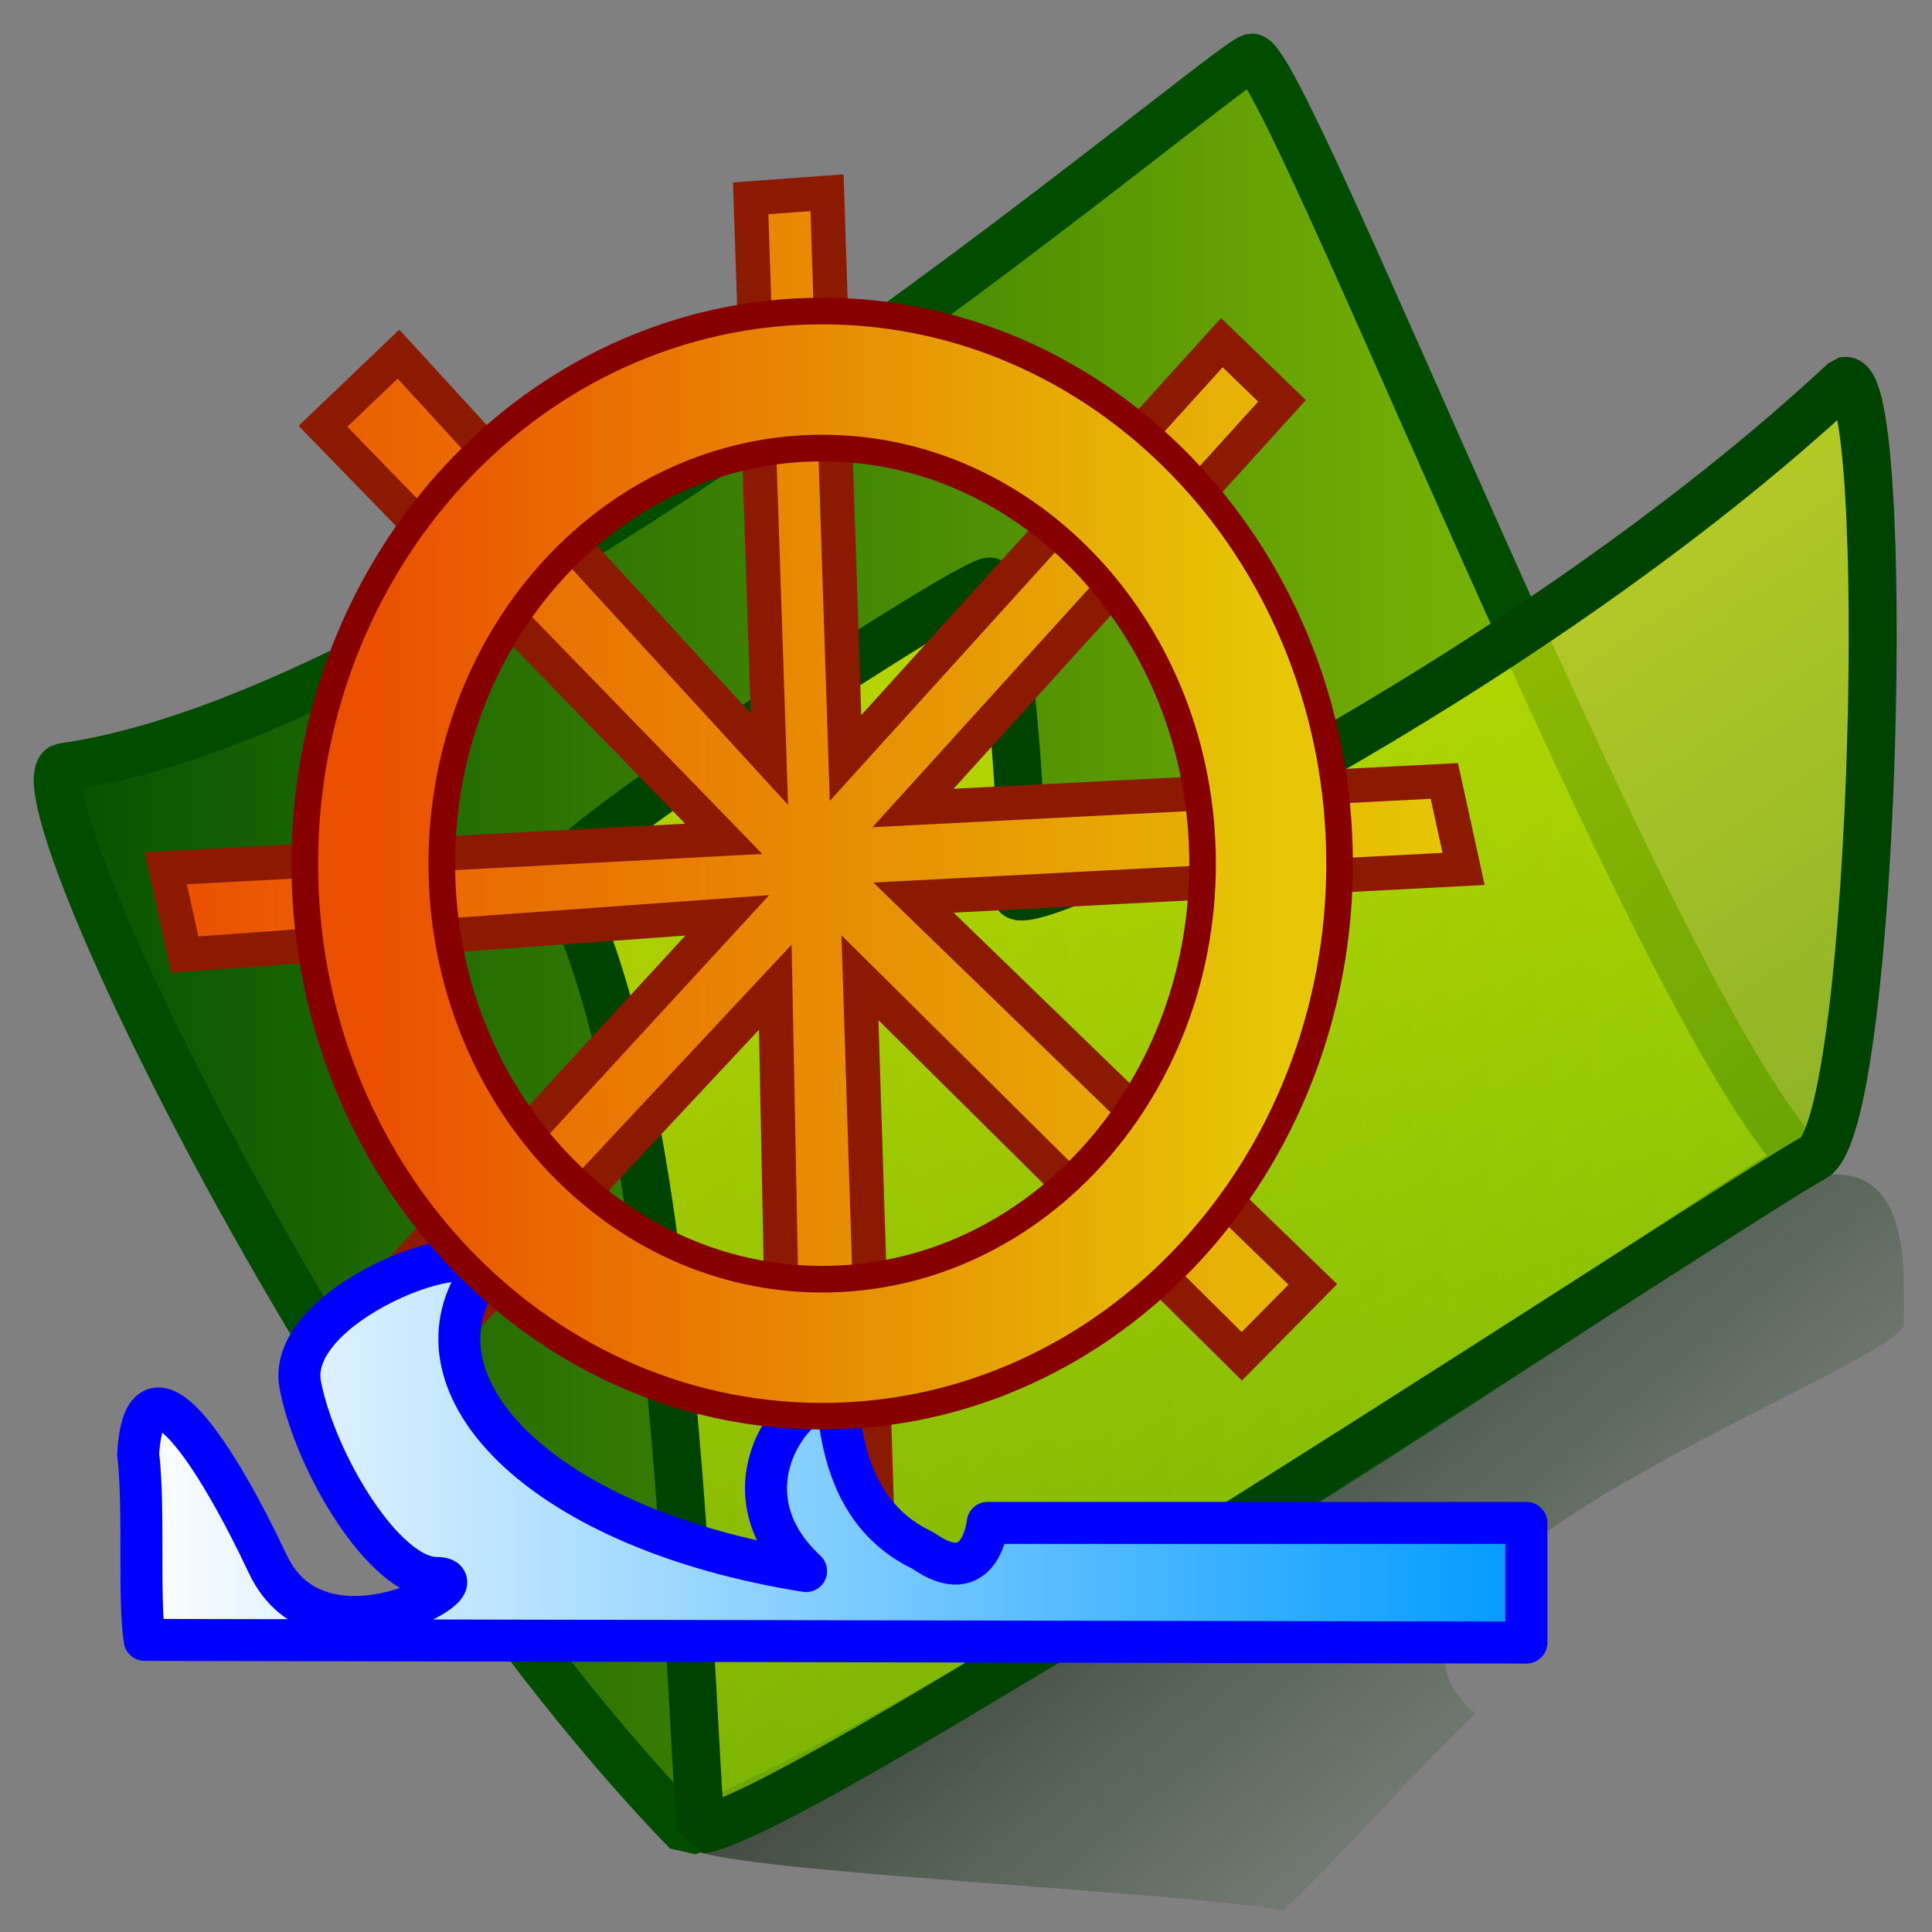
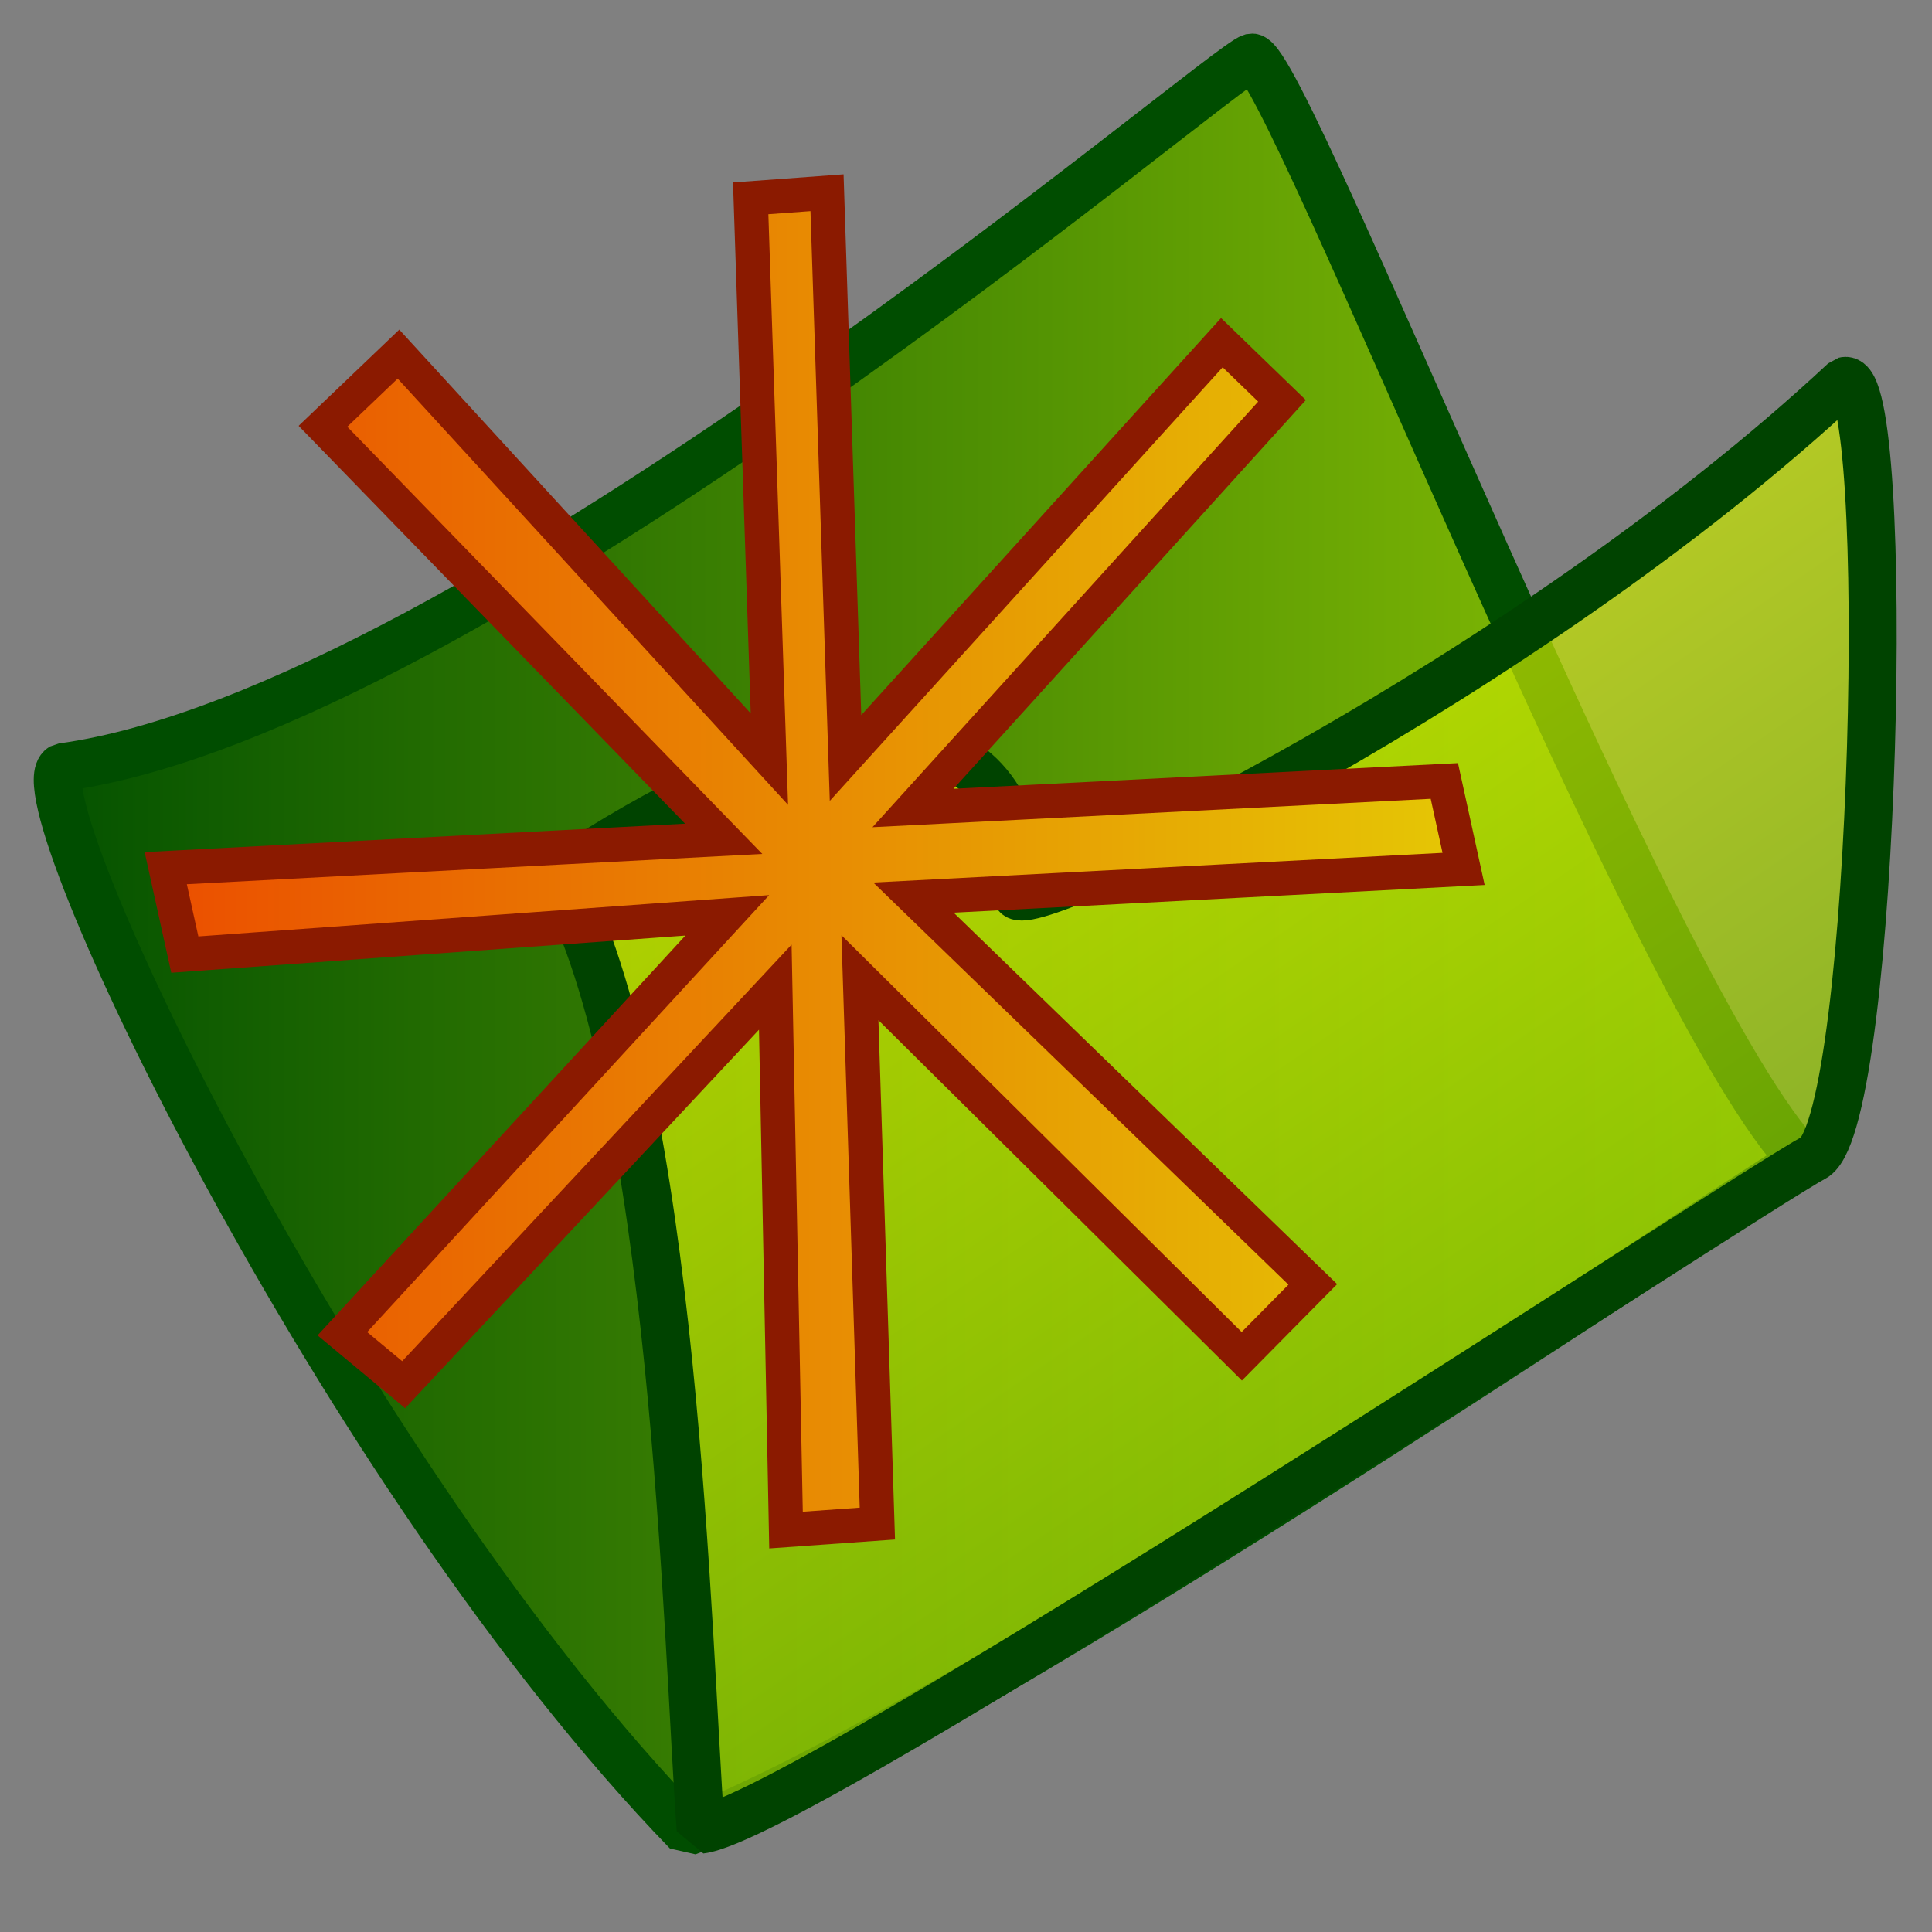
<svg xmlns="http://www.w3.org/2000/svg" xmlns:xlink="http://www.w3.org/1999/xlink" version="1.0" x="0" y="0" width="437.5" height="437.5" id="svg53">
  <rect width="100%" height="100%" fill="#808080" stroke="none" />
  <defs id="defs55">
    <linearGradient id="linearGradient632">
      <stop style="stop-color:#ffffff;stop-opacity:1;" offset="0" id="stop633" />
      <stop style="stop-color:#009aff;stop-opacity:1;" offset="1" id="stop634" />
    </linearGradient>
    <linearGradient id="linearGradient627">
      <stop style="stop-color:#eb4f00;stop-opacity:1;" offset="0" id="stop628" />
      <stop style="stop-color:#e5c705;stop-opacity:1;" offset="1" id="stop629" />
    </linearGradient>
    <linearGradient id="linearGradient887">
      <stop style="stop-color:#004f00;stop-opacity:1;" offset="0" id="stop888" />
      <stop style="stop-color:#92c705;stop-opacity:1;" offset="1" id="stop889" />
    </linearGradient>
    <linearGradient id="linearGradient883">
      <stop style="stop-color:#def200;stop-opacity:1;" offset="0" id="stop884" />
      <stop style="stop-color:#92c705;stop-opacity:1;" offset="1" id="stop885" />
    </linearGradient>
    <linearGradient id="linearGradient838">
      <stop style="stop-color:#000000;stop-opacity:0.667;" offset="0" id="stop839" />
      <stop style="stop-color:#003a00;stop-opacity:0.118;" offset="1" id="stop840" />
    </linearGradient>
    <linearGradient x1="0.294" y1="0.188" x2="0.788" y2="0.562" id="linearGradient841" xlink:href="#linearGradient838" />
    <linearGradient x1="0.248" y1="0.25" x2="0.574" y2="0.766" id="linearGradient882" xlink:href="#linearGradient883" />
    <linearGradient x1="-1.26992203e-8" y1="-1.07800702e-9" x2="1" y2="-1.07800702e-9" id="linearGradient886" xlink:href="#linearGradient887" />
    <linearGradient x1="3.84849841e-9" y1="4.85377427e-9" x2="1" y2="4.85377427e-9" id="linearGradient626" xlink:href="#linearGradient627" />
    <linearGradient id="linearGradient630" xlink:href="#linearGradient627" />
    <linearGradient x1="-1.94861638e-9" y1="-1.6996637e-8" x2="1" y2="-1.6996637e-8" id="linearGradient631" xlink:href="#linearGradient632" />
  </defs>
-   <path d="M 157.052 418.82 C 165.65 423.956 270.157 428.496 290.571 432.671 C 305.424 418.486 319.145 402.263 334.141 388.041 C 296.567 356.922 423.863 312.062 431.118 300.319 C 431.118 287.355 433.038 262.022 410.739 266.461 C 339.329 300.418 186.217 396.61 157.052 418.82 z " style="font-size:12;fill:url(#linearGradient841);fill-opacity:1;fill-rule:evenodd;stroke-width:1;" id="path609" />
  <path d="M 14.051 173.738 C 106.457 161.172 276.688 14.764 283.471 13.021 C 291.517 13.441 374.857 228.811 408.315 262.862 C 379.037 280.904 213.947 393.157 155.607 414.815 C 77.101 333.87 3.703 179.807 14.051 173.738 z " style="font-size:12;fill:url(#linearGradient886);fill-opacity:1;fill-rule:evenodd;stroke:#004d00;stroke-width:10.866;stroke-linejoin:bevel;" id="path164" />
-   <path d="M 158.665 414.315 C 155.571 372.135 152.975 246.539 126.444 198.187 C 126.227 192.035 222.01 129.894 224.26 131.718 C 227.335 131.753 233.326 193.651 230.223 202.657 C 233.378 208.053 345.515 153.666 417.683 86.272 C 428.647 83.664 424.916 252.17 411.002 261.996 C 393.853 271.302 181.532 411.731 158.665 414.315 z " style="font-size:12;fill:url(#linearGradient882);fill-opacity:0.72;fill-rule:evenodd;stroke:#004300;stroke-width:10.866;stroke-linejoin:bevel;stroke-dashoffset:0;" id="path163" />
+   <path d="M 158.665 414.315 C 155.571 372.135 152.975 246.539 126.444 198.187 C 227.335 131.753 233.326 193.651 230.223 202.657 C 233.378 208.053 345.515 153.666 417.683 86.272 C 428.647 83.664 424.916 252.17 411.002 261.996 C 393.853 271.302 181.532 411.731 158.665 414.315 z " style="font-size:12;fill:url(#linearGradient882);fill-opacity:0.72;fill-rule:evenodd;stroke:#004300;stroke-width:10.866;stroke-linejoin:bevel;stroke-dashoffset:0;" id="path163" />
  <path d="M 90.235 80.193 L 73.135 96.534 L 163.883 189.95 L 37.533 196.598 L 41.851 216.166 L 164.691 207.282 L 77.528 302.022 L 91.412 313.568 L 175.565 223.545 L 177.991 346.483 L 198.679 345.01 L 194.732 221.403 L 281.202 307.132 L 297.281 290.852 L 206.852 203.263 L 331.427 196.766 L 327.069 176.846 L 206.754 182.968 L 290.31 90.773 L 276.688 77.596 L 191.467 171.65 L 187.278 43.642 L 169.993 44.911 L 174.226 171.899 L 90.235 80.193 z " style="font-size:12;fill:url(#linearGradient630);fill-opacity:1;fill-rule:evenodd;stroke:#8b1a00;stroke-width:7.762;" id="path624" />
-   <path d="M 345.657 344.859 L 223.654 344.859 C 223.654 344.859 222.186 360.446 208.97 351.094 C 195.754 344.859 191.349 332.389 189.88 319.92 C 188.412 307.45 159.043 333.948 182.538 355.77 C 123.801 346.418 92.964 315.243 107.648 290.304 C 114.847 276.718 64.131 293.97 68.001 313.685 C 71.473 331.379 87.09 357.329 98.838 357.329 C 110.585 357.329 72.406 379.151 60.658 354.211 C 48.911 329.272 32.758 304.332 31.29 329.272 C 32.758 341.742 31.29 362.005 32.758 371.357 L 345.657 371.965 L 345.657 344.859 z " style="font-size:12;fill:url(#linearGradient631);fill-opacity:1;fill-rule:evenodd;stroke:#0000ff;stroke-width:9.506;stroke-linejoin:round;" id="path644" />
-   <path d="M 287.835 195.567 C 287.835 256.109 242.324 305.188 186.183 305.188 C 130.042 305.188 84.531 256.109 84.531 195.567 C 84.531 135.025 130.042 85.946 186.183 85.946 C 242.324 85.946 287.835 135.025 287.835 195.567 z " style="font-size:12;fill:none;fill-opacity:1;fill-rule:evenodd;stroke:#870000;stroke-width:37.056;" id="path628" />
-   <path d="M 287.835 195.567 C 287.835 256.109 242.324 305.188 186.183 305.188 C 130.042 305.188 84.531 256.109 84.531 195.567 C 84.531 135.025 130.042 85.946 186.183 85.946 C 242.324 85.946 287.835 135.025 287.835 195.567 z " style="font-size:12;fill:none;fill-opacity:1;fill-rule:evenodd;stroke:url(#linearGradient627);stroke-width:25;" id="path626" />
-   <path d="M 287.835 195.567 C 287.835 256.109 242.324 305.188 186.183 305.188 C 130.042 305.188 84.531 256.109 84.531 195.567 C 84.531 135.025 130.042 85.946 186.183 85.946 C 242.324 85.946 287.835 135.025 287.835 195.567 z " style="font-size:12;fill:none;fill-opacity:1;fill-rule:evenodd;stroke:url(#linearGradient626);stroke-width:18.75;" id="path625" />
</svg>